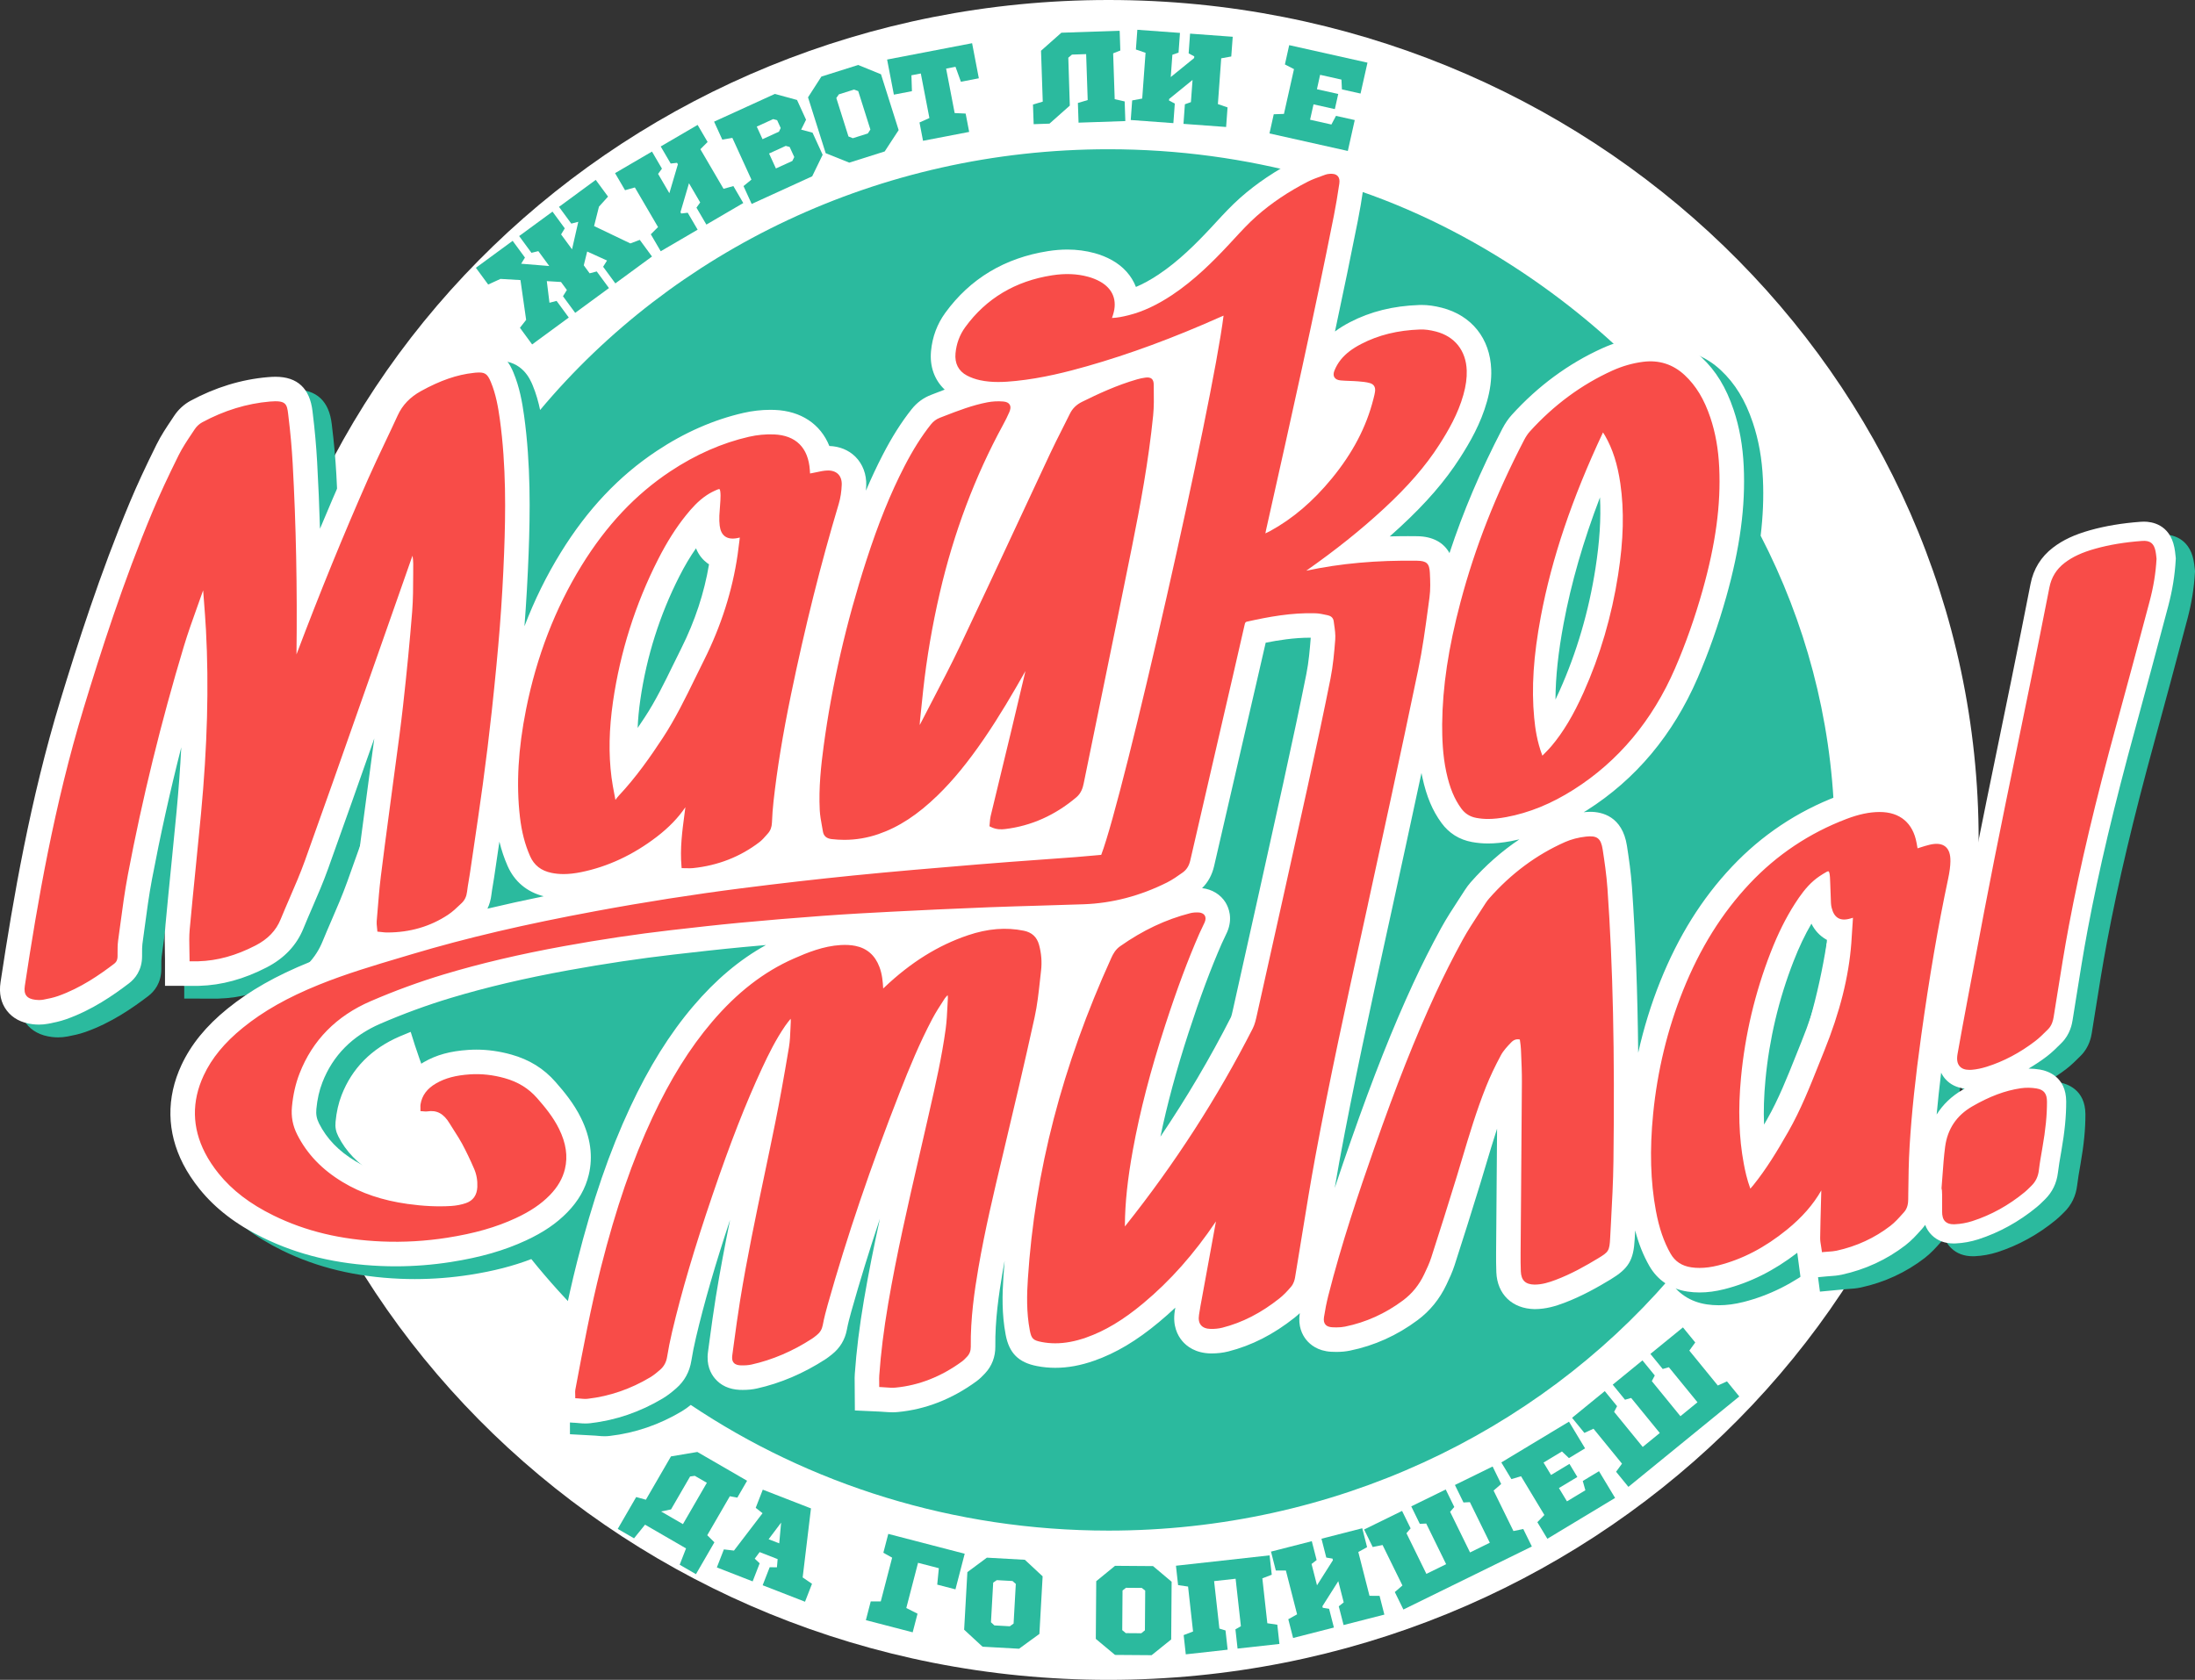
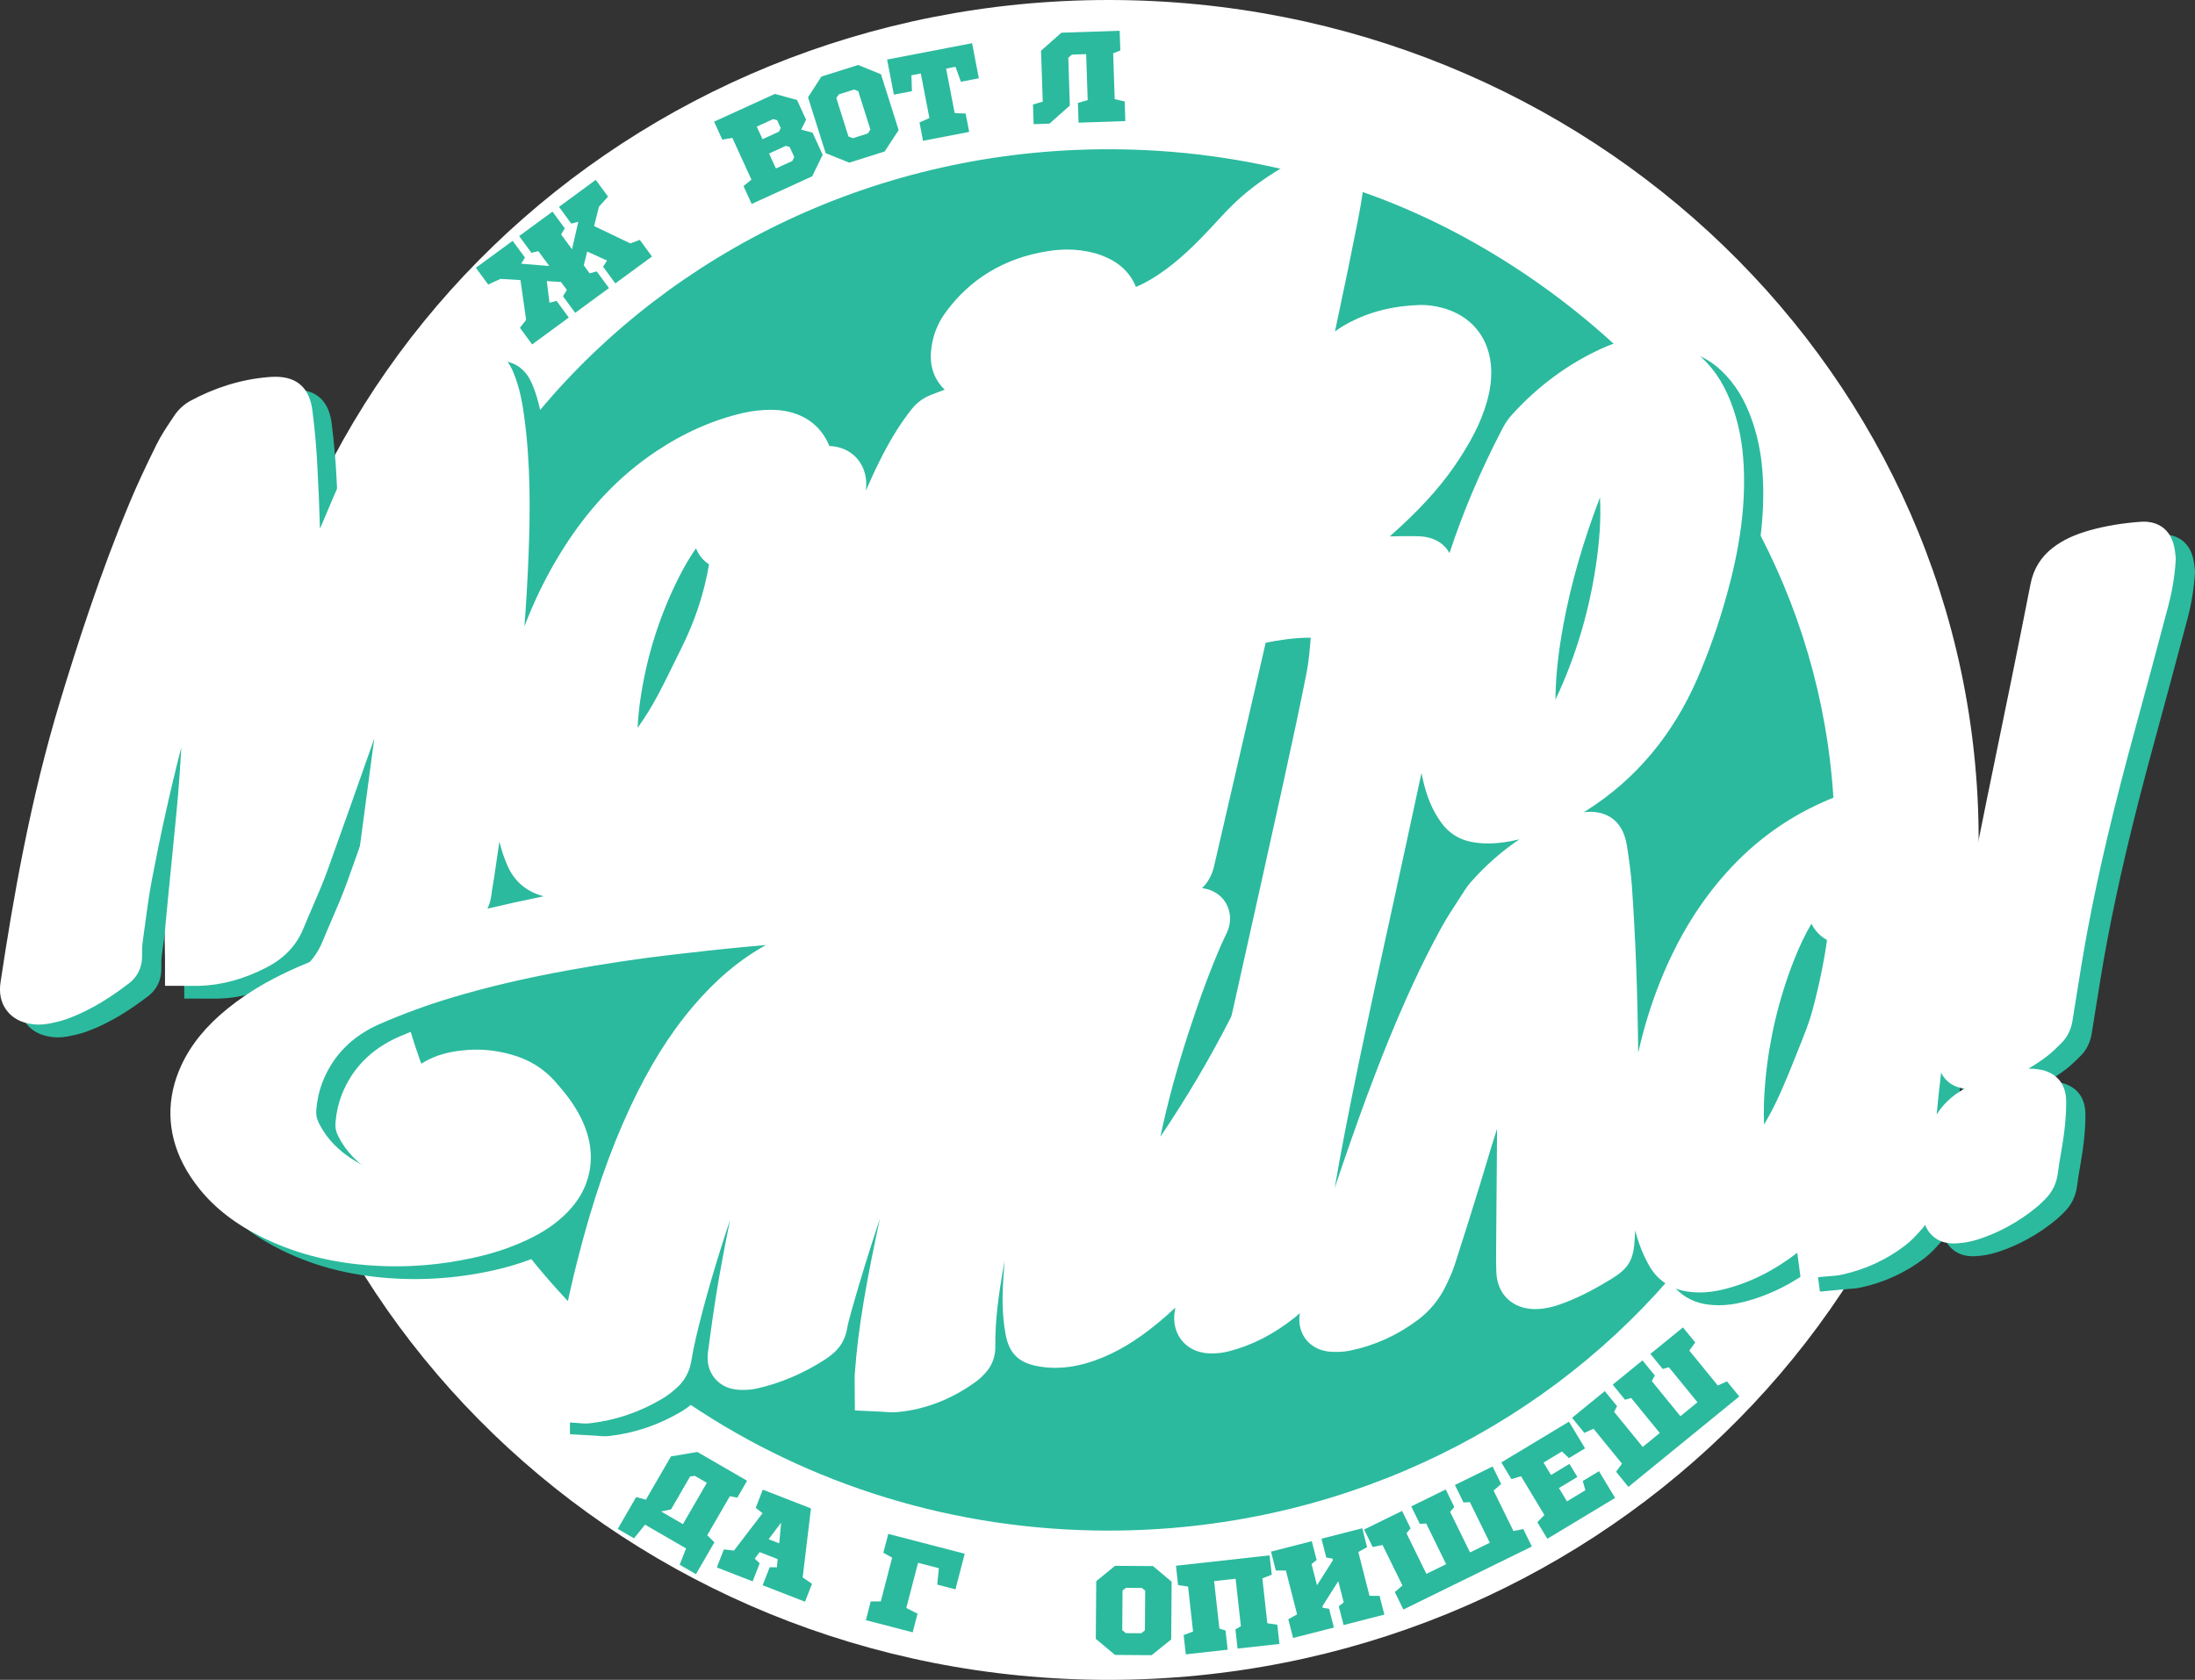
<svg xmlns="http://www.w3.org/2000/svg" id="b" data-name="Layer 2" width="343.032" height="262.602" viewBox="0 0 343.032 262.602">
  <rect x="0" y="0" width="343.032" height="262.602" fill="#333333" stroke="none" />
  <g id="c" data-name="Layer 2">
    <g>
      <path d="m309.221,131.301c0,72.515-60.882,131.301-135.985,131.301-75.102,0-135.983-58.785-135.983-131.301C37.252,58.786,98.134,0,173.236,0c75.103,0,135.985,58.786,135.985,131.301" fill="#fff" />
      <g>
        <path d="m89.89,48.906l-1.909-2.598.61-.977-.918-1.249-2.218-.137.416,3.381,1.112-.288,1.906,2.601-5.727,4.205-1.907-2.604.97-1.239-.888-6.219-3.125-.182-1.918.881-1.922-2.619,5.745-4.215,1.922,2.617-.591.962,4.389.358-1.707-2.327-1.076.264-1.921-2.62,5.211-3.821,1.919,2.615-.574.948,1.708,2.328.978-4.297-1.094.279-1.923-2.618,5.744-4.216,1.922,2.616-1.418,1.568-.763,3.034,5.669,2.715,1.474-.555,1.906,2.601-5.727,4.203-1.908-2.601.609-.974-3.101-1.409-.532,2.156.914,1.251,1.112-.291,1.91,2.599-5.28,3.875Z" fill="#2bba9e" />
-         <path d="m109.454,23.326l3.621,6.191,1.536-.431,1.548,2.651-5.768,3.371-1.55-2.649.584-.812-1.752-3.002-1.332,4.525.122.206,1.013-.12,1.55,2.649-5.77,3.372-1.55-2.652,1.131-1.128-3.621-6.193-1.536.431-1.56-2.668,5.77-3.372,1.558,2.669-.603.82,1.762,3.018,1.334-4.522-.135-.226-.991.111-1.56-2.668,5.768-3.37,1.562,2.668-1.13,1.129Z" fill="#2bba9e" />
        <path d="m125.205,20.267l1.778.475,1.58,3.452-1.635,3.369-9.457,4.32-1.276-2.793,1.237-1.011-2.98-6.525-1.571.275-1.285-2.81,9.496-4.336,3.465.946,1.412,3.088-.765,1.55Zm-6.038,1.491l2.567-1.172.273-.574-.559-1.226-.614-.168-2.567,1.171.9,1.968Zm2.091,4.577l2.565-1.172.305-.611-.723-1.579-.61-.166-2.606,1.191,1.068,2.335Z" fill="#2bba9e" />
        <path d="m139.348,22.005c-.362.562-.725,1.119-1.09,1.671l-5.537,1.75-3.686-1.483-2.758-8.727,2.086-3.244,5.75-1.816,3.567,1.455,2.76,8.727c-.364.553-.727,1.109-1.092,1.668Zm-8.254-7.254l-.394.573,1.897,6.009.682.272,2.346-.741.398-.615-1.898-6.007-.651-.241-2.381.75Z" fill="#2bba9e" />
        <path d="m150.169,12.78l-.846-2.339-1.466.284,1.336,6.949,1.716.08.551,2.867-7.211,1.388-.551-2.865,1.547-.694-1.342-6.963-1.468.282.081,2.484-2.823.542-1.057-5.486,13.282-2.555,1.053,5.485-2.803.542Z" fill="#2bba9e" />
        <path d="m168.556,19.173l-.104-3.075,1.533-.457-.243-7.181-2.214.075-.574.487.235,7.486-3.176,2.82-2.473.084-.106-3.069,1.527-.456-.269-7.955,3.176-2.816,9.113-.309.104,3.089-1.122.443.242,7.168,1.557.35.105,3.07-7.311.248Z" fill="#2bba9e" />
-         <path d="m190.85,9.117l-.52,7.155,1.51.516-.224,3.062-6.663-.487.219-3.062.942-.336.255-3.467-3.657,2.973-.019.243.903.472-.224,3.062-6.662-.487.222-3.062,1.57-.292.523-7.155-1.511-.514.227-3.082,6.662.487-.223,3.084-.963.331-.255,3.488,3.657-2.973.019-.263-.879-.468.223-3.085,6.666.49-.229,3.082-1.569.287Z" fill="#2bba9e" />
-         <path d="m209.715,13.972l-.075-1.528-3.334-.748-.497,2.252,3.329.741-.53,2.367-3.332-.743-.54,2.405,3.334.746.717-1.35,2.931.654-1.081,4.831-12.245-2.739.668-2.997,1.595-.057,1.569-7.001-1.418-.729.67-3.017,12.234,2.737-1.085,4.83-2.91-.651Z" fill="#2bba9e" />
      </g>
      <g>
        <path d="m99.084,240.475l-2.545-1.469,2.883-4.982,1.515.418,3.92-6.771,4.123-.693,7.774,4.5-1.525,2.638-1.17-.218-3.53,6.095,1.116,1.109-2.882,4.978-2.545-1.473.994-2.554-6.405-3.71-1.721,2.132Zm7.644-2.218l3.739-6.462-1.886-1.087-.734.103-2.98,5.146-1.553.324,3.413,1.977Z" fill="#2bba9e" />
        <path d="m126.898,247.588l-1.091,2.801-6.62-2.576,1.097-2.817,1.133.014.111-1.282-2.814-1.098-.764,1.029.769.725-1.096,2.824-5.595-2.179,1.098-2.82,1.579.184,4.463-5.842-1.067-.841,1.105-2.84,7.53,2.93-1.298,10.791,1.46.996Zm-6.778-6.97l1.658.645.295-3.24-1.953,2.595Z" fill="#2bba9e" />
        <path d="m146.469,247.716l.253-2.567-3.251-.843-1.835,7.067,1.755.886-.758,2.911-7.315-1.899.759-2.927,1.571-.006,1.776-6.836-1.373-.768.767-2.948,11.945,3.102-1.445,5.566-2.848-.738Z" fill="#2bba9e" />
-         <path d="m160.85,256.575c-.53.389-1.06.776-1.588,1.162l-5.711-.319-2.876-2.656.505-9.001,3.05-2.26,5.933.331,2.779,2.587-.506,9.005c-.529.383-1.058.766-1.586,1.15Zm-5.073-9.56l-.563.387-.347,6.197.533.492,2.415.136.588-.426.347-6.197-.518-.453-2.455-.136Z" fill="#2bba9e" />
        <path d="m181.506,257.514c-.51.414-1.022.827-1.532,1.232l-5.72-.042-3.002-2.507.067-9.018,2.938-2.404,5.941.044,2.903,2.447-.067,9.018c-.511.405-1.021.816-1.528,1.229Zm-5.532-9.302l-.545.416-.046,6.203.557.468,2.42.018.566-.46.046-6.203-.535-.424-2.462-.018Z" fill="#2bba9e" />
        <path d="m190.565,254.586l.956.294.335,3.009-6.543.723-.332-3.008,1.467-.562-.779-7.024-1.56-.228-.333-3.027,14.634-1.623.337,3.03-1.469.563.778,7.021,1.559.227.332,3.008-6.542.724-.334-3.005.854-.493-.825-7.418-3.362.371.827,7.419Z" fill="#2bba9e" />
        <path d="m212.275,242.616l1.749,6.849,1.574.008.749,2.929-6.374,1.632-.753-2.931.774-.611-.847-3.316-2.486,3.924.059.234.99.161.75,2.929-6.377,1.632-.748-2.931,1.374-.766-1.751-6.845-1.573-.006-.753-2.954,6.375-1.629.755,2.947-.793.616.852,3.335,2.487-3.922-.066-.253-.97-.162-.753-2.948,6.373-1.634.755,2.954-1.372.759Z" fill="#2bba9e" />
        <path d="m219.322,251.612l-1.342-2.737,1.191-1.028-3.105-6.323-1.542.313-1.339-2.736,5.929-2.907,1.337,2.727-.65.762,3.113,6.352,3.088-1.514-3.114-6.355-1.002.051-1.337-2.733,5.387-2.64,1.338,2.732-.65.761,3.113,6.349,3.089-1.517-3.113-6.347-1.003.051-1.336-2.733,5.89-2.89,1.338,2.737-1.186,1.026,3.104,6.327,1.538-.316,1.342,2.733-20.08,9.853Z" fill="#2bba9e" />
        <path d="m245.194,227.935l-1.094-1.036-2.878,1.735,1.173,1.941,2.878-1.733,1.232,2.045-2.877,1.733,1.255,2.078,2.877-1.733-.406-1.451,2.536-1.529,2.516,4.18-10.587,6.38-1.562-2.59,1.097-1.126-3.647-6.054-1.508.447-1.574-2.608,10.572-6.373,2.517,4.175-2.519,1.518Z" fill="#2bba9e" />
        <path d="m254.483,232.432l-1.924-2.36.925-1.266-4.453-5.461-1.427.653-1.924-2.359,5.112-4.173,1.923,2.355-.464.89,4.471,5.482,2.667-2.178-4.473-5.48-.963.278-1.92-2.357,4.649-3.794,1.924,2.358-.463.885,4.47,5.483,2.666-2.177-4.471-5.477-.962.274-1.924-2.357,5.086-4.145,1.924,2.357-.926,1.27,4.452,5.459,1.431-.65,1.924,2.362-17.33,14.13Z" fill="#2bba9e" />
      </g>
      <path d="m313.144,128.79c-.475,2.338-.961,4.674-1.427,7.015-.025.124-.049.249-.074.374.131-.119.26-.226.393-.359,1.614-1.614,1.867-4.272,1.108-7.029Z" fill="#2bba9e" />
      <path d="m342.979,88.801c-.035-.36-.084-.803-.173-1.234-.738-3.63-3.567-4.021-4.75-4.021-.162,0-.334.007-.513.021-2.918.215-5.505.647-7.912,1.321-2.443.686-4.229,1.522-5.79,2.715-1.871,1.431-3.052,3.339-3.509,5.672-.978,4.995-1.979,9.986-2.994,14.977-.632,3.104-1.271,6.207-1.909,9.312l-.153.745c-.718,3.492-1.422,6.987-2.132,10.481.76,2.757.507,5.415-1.108,7.029-.133.133-.262.24-.393.359-.006.028-.011.057-.017.085,0-.023-.004-.042-.005-.065-5.941,5.365-9.639-3.719-12.818-10.89-.673-.124-1.367-.208-2.102-.208-2.057.011-4.12.435-6.495,1.334-1.208.459-2.378.981-3.529,1.534-.505-15.836-4.595-30.813-11.524-44.224.366-3.055.489-5.976.356-8.841-.15-3.233-.667-6.126-1.58-8.842-1.176-3.501-2.771-6.111-5.021-8.213-2.237-2.092-4.998-3.198-7.983-3.198-.542,0-1.101.036-1.662.109-1.605.208-3.188.621-4.726,1.213-10.81-10.556-28.424-23.052-49.886-28.448-9.977-2.728-20.516-4.193-31.415-4.193-35.973,0-68.032,15.924-88.826,40.761-.27-1.273-.627-2.57-1.168-3.867-.396-.947-1.601-3.829-5.359-3.829-.268,0-.565.014-1.017.054l-.258.03c-3.118.335-6.185,1.38-9.65,3.29-2.434,1.339-4.215,3.218-5.296,5.585-.571,1.253-1.162,2.496-1.785,3.811l-.262.552c-.857,1.809-1.744,3.679-2.58,5.566-1.371,3.104-2.7,6.198-4.024,9.369-.104-3.493-.25-6.932-.442-10.409-.139-2.5-.369-5.056-.682-7.592l-.041-.349c-.412-3.589-2.357-5.408-5.781-5.408-.353,0-.756.019-1.215.059-4.131.354-8.192,1.597-12.073,3.694-1.002.542-1.903,1.368-2.535,2.324l-.461.694c-.793,1.186-1.614,2.412-2.315,3.827-1.766,3.565-3.051,6.343-4.167,9.008-4.662,11.141-8.254,22.409-10.862,30.981-4.713,15.496-7.371,30.969-9.348,44.061-.263,1.743.066,3.233.976,4.427.911,1.201,2.267,1.92,4.037,2.137.332.039.665.06.992.06.49,0,.975-.046,1.454-.138.844-.164,1.801-.351,2.811-.709,4.044-1.431,7.367-3.751,9.811-5.613.927-.708,2.034-2.018,2.039-4.244v-.413c-.001-.566-.002-1.101.051-1.488l.336-2.477c.337-2.528.687-5.143,1.157-7.631,1.293-6.835,2.828-13.748,4.58-20.638-.164,3.218-.409,6.549-.737,10.046-.24,2.55-.495,5.098-.75,7.645l-.056.562c-.331,3.298-.66,6.598-.963,9.905-.111,1.238-.084,2.413-.059,3.554.012.456.022.92.022,1.394v4.177l4.828.015c.176,0,.352,0,.505-.007,3.545-.102,7.003-1.048,10.573-2.893,2.732-1.413,4.654-3.445,5.711-6.041.443-1.086.909-2.164,1.388-3.273.848-1.957,1.724-3.98,2.477-6.081,2.013-5.601,4.019-11.276,5.99-16.876-.318,3.173-.49,6.386-.513,9.633-.356,2.669-.714,5.339-1.042,8.011-.223,1.812-.37,3.624-.512,5.374l-.146,1.769c-.051.673.012,1.238.06,1.664.01.076.017.155.023.229l.169,2.296c-2.082.668-4.503,1.494-6.907,2.469-5.252,2.129-9.334,4.445-12.846,7.291-3.337,2.704-5.689,5.587-7.19,8.814-2.39,5.13-2.297,10.482.269,15.481.678,1.316,1.542,2.628,2.565,3.899,2.465,3.054,5.693,5.534,9.869,7.583,5.504,2.702,11.548,4.157,18.478,4.448.761.032,1.524.048,2.29.048,2.878,0,5.788-.228,8.648-.676,3.645-.572,6.736-1.367,9.552-2.453,2.656,3.304,5.506,6.459,8.538,9.447-.865,4.048-1.638,8.099-2.384,12.07l-.037.194c-.119.633-.098,1.169-.083,1.522l.007,4.15,3.953.218c.118.007.234.018.353.03l.107.01c.341.031.672.056,1.002.056.281,0,.565-.017.805-.048,3.961-.458,7.751-1.756,11.265-3.856.515-.307.966-.646,1.395-.991,18.466,12.375,40.983,19.646,65.288,19.646,35.258,0,66.76-15.293,87.578-39.285,1.293,2.186,3.344,3.545,5.945,3.924.594.088,1.213.133,1.843.133,1.236,0,2.504-.168,3.878-.514,4.016-1.019,7.752-2.883,11.393-5.689l.539,4.073,4.024-.38c.16-.016.544-.043.544-.043.512-.034,1.148-.076,1.854-.229,3.679-.803,7.02-2.348,9.934-4.592,1-.772,1.784-1.652,2.411-2.356l.23-.256c.171-.19.315-.384.451-.578.235.627.586,1.171,1.057,1.625.874.85,2.022,1.28,3.411,1.28.125,0,.248-.004.324-.009,1.168-.055,2.374-.273,3.488-.631,3.298-1.062,6.384-2.765,9.172-5.062.383-.314.728-.65,1.032-.955l.228-.223c1.156-1.131,1.842-2.542,2.038-4.197.118-1.005.299-2.038.499-3.181l.022-.124c.542-3.099.779-5.511.771-7.823-.021-3.862-2.875-4.771-4.106-4.982-.588-.099-1.183-.147-1.773-.153.977-.583,1.941-1.208,2.874-1.923.821-.63,1.532-1.342,2.105-1.916l.181-.182c1.354-1.348,1.627-2.997,1.718-3.548l.563-3.519c.531-3.344,1.133-7.133,1.811-10.732,1.748-9.278,4.116-19.271,7.454-31.447,1.589-5.804,3.264-12.032,5.122-19.042.65-2.456,1.031-4.815,1.166-7.209l.015-.248-.053-.477ZM71.829,182.597c.593,1.104,1.165,2.295,1.747,3.644.056.13.1.267.131.409-.152.021-.308.037-.463.047-.5.03-1.007.045-1.523.045-1.42,0-2.898-.111-4.518-.34-3.397-.477-6.234-1.425-8.675-2.901-2.612-1.576-4.466-3.5-5.667-5.88-.372-.736-.502-1.432-.421-2.258.147-1.554.458-2.919.948-4.176,1.626-4.184,4.67-7.265,9.046-9.155.58-.251,1.164-.487,1.748-.726.862,2.84,1.846,5.63,2.941,8.368-1.256,1.296-1.845,2.707-2.101,3.879,2.953-.984,5.765-.984,8.014,1.266,1,1,1,4,0,5-.582.728-1.21,1.269-1.861,1.685.237.376.468.75.654,1.094Zm216.669-33.458c-.367,4.874-1.669,10.021-3.979,15.734-.231.569-.874,2.181-.874,2.181-1.335,3.35-2.716,6.813-4.469,9.892-.17.298-.333.584-.492.858-.091-2.185-.019-4.495.217-6.991,0-.008.002-.016.003-.024,3.055-7.393,5.277-15.185,6.557-23.27.206-.384.413-.763.627-1.127.53,1.069,1.298,1.896,2.298,2.468.042.023.084.047.127.069l-.015.209Zm21.216,23.223c-1.729.999-3.084,2.31-4.058,3.868.189-2.07.421-4.236.7-6.542.205.416.448.758.688,1.023.766.846,1.781,1.325,2.999,1.469-.11.062-.218.118-.329.182Z" fill="#2bba9e" />
      <path d="m339.979,86.801c-.035-.36-.084-.803-.173-1.234-.738-3.63-3.567-4.021-4.75-4.021-.162,0-.334.007-.513.021-2.918.215-5.505.647-7.912,1.321-2.443.686-4.229,1.522-5.79,2.715-1.871,1.431-3.052,3.339-3.509,5.672-.978,4.995-1.979,9.986-2.994,14.977-.632,3.104-1.271,6.207-1.909,9.312l-.153.745c-1.199,5.829-2.397,11.658-3.559,17.496-.03.152-.06.306-.091.459-.071-2.614-1.217-4.116-2.206-4.913-1.033-.833-2.342-1.273-3.784-1.273-.106,0-.214.002-.323.007-1.6-3.178-4.696-4.983-8.611-4.983-2.057.011-4.12.435-6.495,1.334-6.337,2.408-11.904,6.127-16.546,11.052-4.698,4.988-8.363,10.856-11.206,17.94-1.439,3.585-2.581,7.314-3.439,11.143-.098-9.57-.416-17.929-.976-25.927-.159-2.273-.487-4.507-.782-6.423-.721-4.625-3.905-5.315-5.74-5.315-.308,0-.653.024-1.014.061.159-.098.317-.187.475-.288,7.647-4.848,13.474-11.805,17.317-20.677,1.72-3.974,3.228-8.246,4.48-12.7,2.155-7.67,3.023-14.151,2.732-20.397-.15-3.233-.667-6.126-1.58-8.842-1.176-3.501-2.771-6.111-5.021-8.213-2.237-2.092-4.998-3.198-7.983-3.198-.542,0-1.101.036-1.662.109-2.002.26-3.974.824-5.859,1.678-5.289,2.394-10.049,5.899-14.147,10.423-.543.6-1.035,1.32-1.463,2.143-3.409,6.558-6.13,12.957-8.266,19.455-.923-1.668-2.646-2.6-5.006-2.636-.501-.008-1.002-.011-1.495-.011-.957,0-1.905.014-2.836.041.559-.494,1.11-.993,1.652-1.494,4.038-3.733,6.999-7.156,9.316-10.771,1.545-2.41,3.256-5.347,4.234-8.854.495-1.767.71-3.39.655-4.96-.17-4.854-3.053-8.467-7.711-9.666-1.149-.295-2.189-.438-3.181-.438-.131,0-.258.003-.373.008-4.062.142-7.597,1.02-10.806,2.684-.884.457-1.659.938-2.347,1.457,1.354-6.338,2.53-12.04,3.58-17.344.297-1.485.586-3.189.884-5.212.313-2.145-6.777-5.756-7.35-5.536l-.644.236c-.737.267-1.572.568-2.449,1.014-3.294,1.682-6.253,3.671-8.795,5.914-1.4,1.238-2.628,2.567-3.813,3.852l-.812.877c-2.271,2.431-5.017,5.199-8.182,7.302-1.234.821-2.396,1.459-3.523,1.934-.667-1.737-1.973-3.203-3.767-4.2-.828-.458-1.732-.823-2.688-1.085-1.36-.372-2.793-.561-4.258-.561-.963,0-1.972.081-3,.241-6.787,1.058-12.199,4.305-16.083,9.651-1.271,1.751-2.021,3.761-2.228,5.975-.226,2.415.541,4.527,2.139,6.03-.519.194-1.036.395-1.558.597l-.571.222c-1.216.468-2.214,1.206-3.052,2.258-1.601,2.017-3.08,4.354-4.52,7.149-.914,1.771-1.777,3.611-2.609,5.567.021-.264.037-.529.046-.798.058-1.763-.548-3.368-1.711-4.525-1.047-1.028-2.48-1.612-4.052-1.656-1.379-3.437-4.446-5.479-8.524-5.642-.233-.01-.468-.014-.706-.014-1.381,0-2.829.165-4.186.477-4.665,1.065-9.232,3.07-13.574,5.957-5.914,3.928-10.816,9.122-14.988,15.881-2.223,3.602-4.119,7.454-5.673,11.521.285-3.688.504-7.525.652-11.414.239-6.344.343-13.854-.703-21.467-.299-2.162-.709-4.481-1.673-6.792-.396-.947-1.601-3.829-5.359-3.829-.268,0-.565.014-1.017.054l-.258.03c-3.118.335-6.185,1.38-9.65,3.29-2.434,1.339-4.215,3.218-5.296,5.585-.571,1.253-1.162,2.496-1.785,3.811l-.262.552c-.857,1.809-1.744,3.679-2.58,5.566-1.371,3.104-2.7,6.198-4.024,9.369-.104-3.493-.25-6.932-.442-10.409-.139-2.5-.369-5.056-.682-7.592l-.041-.349c-.412-3.589-2.357-5.408-5.781-5.408-.353,0-.756.019-1.215.059-4.131.354-8.192,1.597-12.073,3.694-1.002.542-1.903,1.368-2.535,2.324l-.461.694c-.793,1.186-1.614,2.412-2.315,3.827-1.766,3.565-3.051,6.343-4.167,9.008-4.662,11.141-8.254,22.409-10.862,30.981-4.713,15.496-7.371,30.969-9.348,44.061-.263,1.743.066,3.233.976,4.427.911,1.201,2.267,1.92,4.037,2.137.332.039.665.06.992.06.49,0,.975-.046,1.454-.138.844-.164,1.801-.351,2.811-.709,4.044-1.431,7.367-3.751,9.811-5.613.927-.708,2.034-2.018,2.039-4.244v-.413c-.001-.566-.002-1.101.051-1.488l.336-2.477c.337-2.528.687-5.143,1.157-7.631,1.293-6.835,2.828-13.748,4.58-20.638-.164,3.218-.409,6.549-.737,10.046-.24,2.55-.495,5.098-.75,7.645l-.056.562c-.331,3.298-.66,6.598-.963,9.905-.111,1.238-.084,2.413-.059,3.554.012.456.022.92.022,1.394v4.177l4.828.015c.176,0,.352,0,.505-.007,3.545-.102,7.003-1.048,10.573-2.893,2.732-1.413,4.654-3.445,5.711-6.041.443-1.086.909-2.164,1.388-3.273.848-1.957,1.724-3.98,2.477-6.081,2.435-6.774,4.862-13.663,7.226-20.387-.135,1.023-.511,3.805-.511,3.805-.144,1.062-.288,2.124-.425,3.178l-.577,4.349c-.438,3.273-.875,6.547-1.277,9.823-.223,1.812-.37,3.624-.512,5.374l-.146,1.769c-.051.673.012,1.238.06,1.664.01.076.017.155.023.229l.169,2.296c-2.082.668-4.503,1.494-6.907,2.469-5.252,2.129-9.334,4.445-12.846,7.291-3.337,2.704-5.689,5.587-7.19,8.814-2.39,5.13-2.297,10.482.269,15.481.678,1.316,1.542,2.628,2.565,3.899,2.465,3.054,5.693,5.534,9.869,7.583,5.504,2.702,11.548,4.157,18.478,4.448.761.032,1.524.048,2.29.048,2.878,0,5.788-.228,8.648-.676,4.614-.724,8.347-1.797,11.748-3.379,2.701-1.256,4.749-2.651,6.442-4.391,1.729-1.775,2.825-3.695,3.347-5.871.684-2.853.279-5.829-1.203-8.846-1.132-2.308-2.65-4.126-3.984-5.649-1.836-2.101-4.101-3.505-6.921-4.292-1.821-.511-3.657-.77-5.458-.77-.421,0-.84.015-1.257.042-2.846.191-4.987.78-6.943,1.907-3.054,1.756-4.029,4.215-4.308,5.956-.068.396-.092.809-.072,1.188l.04,4.169,3.902.203.171.015c.197.018.392.029.588.029.132,0,.262-.005.393-.015.004.007.008.013.013.021.276.459.564.912.841,1.339l.074.115c.334.523.681,1.065.941,1.549.593,1.104,1.165,2.295,1.747,3.644.056.13.1.267.131.409-.152.021-.308.037-.463.047-.5.03-1.007.045-1.523.045-1.42,0-2.898-.111-4.518-.34-3.397-.477-6.234-1.425-8.675-2.901-2.612-1.576-4.466-3.5-5.667-5.88-.372-.736-.502-1.432-.421-2.258.147-1.554.458-2.919.948-4.176,1.626-4.184,4.67-7.265,9.046-9.155,3.629-1.569,7.341-2.929,11.031-4.039,5.564-1.673,11.562-3.084,18.337-4.315,5.651-1.027,11.193-1.855,16.473-2.462,3.488-.401,7.191-.822,10.761-1.157,1.169-.11,2.381-.22,3.669-.331-4.109,2.271-7.852,5.42-11.372,9.561-3.681,4.327-6.898,9.483-9.835,15.761-3.254,6.963-5.892,14.632-8.3,24.135-1.614,6.365-2.834,12.862-4.016,19.156l-.037.194c-.119.633-.098,1.169-.083,1.522l.007,4.15,3.953.218c.118.007.234.018.353.03l.107.01c.341.031.672.056,1.002.056.281,0,.565-.017.805-.048,3.961-.458,7.751-1.756,11.265-3.856.816-.486,1.505-1.054,2.129-1.597,1.289-1.125,2.082-2.571,2.358-4.298.186-1.156.43-2.382.727-3.642,1.298-5.504,3.005-11.405,5.326-18.396-.804,3.976-1.571,8-2.222,12.026-.365,2.262-.678,4.563-.987,6.836l-.238,1.771c-.289,2.04.42,3.387,1.064,4.155.925,1.112,2.233,1.716,3.901,1.795.16.006.316.008.469.008.81,0,1.529-.072,2.201-.222,3.704-.824,7.314-2.366,10.732-4.583.317-.207.613-.438.889-.659l.13-.102c1.243-.995,2.022-2.289,2.314-3.848.184-.982.447-1.967.704-2.884,1.341-4.758,2.82-9.559,4.462-14.473-.911,4.188-1.768,8.42-2.489,12.66-.715,4.202-1.186,7.996-1.437,11.596-.031.415-.03.834-.021,1.24l.031,4.485,3.965.183c.207.01.405.025.604.041.448.035.889.062,1.321.062.283,0,.562-.012.833-.039,4.349-.411,8.478-2.027,12.275-4.804.552-.405.964-.838,1.328-1.222,1.081-1.142,1.643-2.605,1.625-4.236-.052-4.095.544-8.163,1.134-11.604.103-.594.208-1.188.317-1.783-.072.865-.137,1.732-.193,2.6-.171,2.605-.262,5.71.359,8.977.546,2.871,2.011,4.333,4.896,4.887.933.182,1.894.273,2.856.273,1.971,0,3.968-.366,6.106-1.12,3.392-1.194,6.602-3.109,10.103-6.028.864-.721,1.716-1.475,2.548-2.256-.029.182-.058.362-.085.543-.352,2.289.438,3.798,1.162,4.661.722.857,2.071,1.893,4.425,1.953h.149c.932,0,1.818-.104,2.635-.311,3.655-.928,7.044-2.656,10.357-5.284.274-.217.544-.456.813-.707-.002.014-.005.027-.007.042-.299,2.001.385,3.347,1.012,4.123.632.785,1.813,1.747,3.86,1.874.295.018.577.025.852.025.771,0,1.468-.066,2.129-.203,3.811-.775,7.366-2.381,10.57-4.771,1.921-1.431,3.432-3.286,4.498-5.535.429-.903.915-1.928,1.282-3.07,1.209-3.759,2.631-8.212,4.014-12.744.275-.91.549-1.819.839-2.792.571-1.911,1.152-3.855,1.78-5.783-.026,3.619-.153,19.385-.153,19.385-.006.962-.005,1.999.038,3.069.141,3.432,2.479,5.689,5.979,5.754,1.797-.004,3.285-.471,4.625-.975,2.793-1.05,5.334-2.505,7.235-3.655,2.831-1.713,3.609-3.014,3.785-6.326l.071-1.345c.546,2.08,1.262,3.875,2.203,5.528,1.288,2.255,3.37,3.65,6.018,4.036.594.088,1.213.133,1.843.133,1.236,0,2.504-.168,3.878-.514,4.016-1.019,7.752-2.883,11.393-5.689l.539,4.073,4.024-.38c.16-.016.544-.043.544-.043.512-.034,1.148-.076,1.854-.229,3.679-.803,7.02-2.348,9.934-4.592,1-.772,1.784-1.652,2.411-2.356l.23-.256c.171-.19.315-.384.451-.578.235.627.586,1.171,1.057,1.625.874.85,2.022,1.28,3.411,1.28.125,0,.248-.004.324-.009,1.168-.055,2.374-.273,3.488-.631,3.298-1.062,6.384-2.765,9.172-5.062.383-.314.728-.65,1.032-.955l.228-.223c1.156-1.131,1.842-2.542,2.038-4.197.118-1.005.299-2.038.499-3.181l.022-.124c.542-3.099.779-5.511.771-7.823-.021-3.862-2.875-4.771-4.106-4.982-.588-.099-1.183-.147-1.773-.153.977-.583,1.941-1.208,2.874-1.923.821-.63,1.532-1.342,2.105-1.916l.181-.182c1.354-1.348,1.627-2.997,1.718-3.548l.563-3.519c.531-3.344,1.133-7.133,1.811-10.732,1.748-9.278,4.116-19.271,7.454-31.447,1.589-5.804,3.264-12.032,5.122-19.042.65-2.456,1.031-4.815,1.166-7.209l.015-.248-.053-.477Zm-263.8,55.246c.32-.673.529-1.41.62-2.194.056-.481.138-.96.234-1.534.074-.427.145-.853.206-1.271,0,0,.709-4.81.808-5.48.328,1.351.754,2.614,1.286,3.816,1.075,2.435,3.02,4.06,5.641,4.722-3.073.632-5.992,1.276-8.795,1.941Zm30.302-40.711c-.426.848-.844,1.7-1.279,2.591-1.358,2.783-2.763,5.662-4.445,8.214-.322.49-.694,1.051-1.106,1.654.057-1.417.197-2.89.424-4.45.978-6.735,3.026-13.206,6.085-19.232.845-1.664,1.706-3.116,2.612-4.4.449,1.137,1.148,1.86,1.74,2.302.095.07.193.137.293.201-.74,4.451-2.195,8.862-4.325,13.119Zm137.878-3.86c1.196-6.378,3.064-12.867,5.685-19.725.175,3.324-.057,6.927-.705,11.087-1.042,6.713-2.931,13.153-5.612,19.141-.214.477-.427.937-.639,1.379.016-3.545.433-7.413,1.271-11.882Zm-43.781,24.811c-2.456,11.16-4.944,22.312-7.433,33.465l-.459,2.062c-.095.429-.225,1.016-.329,1.222-3.248,6.375-6.94,12.633-11.007,18.656,1.049-5.064,2.5-10.423,4.407-16.29,1.795-5.519,3.446-9.948,5.194-13.94.097-.22.201-.434.319-.673.177-.363.354-.728.521-1.117.903-2.137.222-3.795-.271-4.603-.783-1.251-2.104-2.054-3.659-2.231.932-.911,1.563-2.07,1.882-3.459,1.658-7.229,3.33-14.457,5.004-21.681l1.623-7.013c.478-2.063.953-4.126,1.43-6.213,1.956-.389,4.402-.784,6.914-.784h.128c-.144,1.854-.315,3.814-.681,5.651-.978,4.897-2.083,10.124-3.584,16.948Zm29.276,15.616c-.338.386-.633.776-.906,1.202-.346.546-.699,1.088-1.085,1.675-.85,1.302-1.812,2.777-2.654,4.312-1.551,2.833-3.013,5.734-4.346,8.624-3.229,6.986-6.229,14.558-9.729,24.549-.823,2.346-1.685,4.851-2.548,7.453.239-1.392.476-2.786.73-4.162,2.188-11.872,4.825-23.925,7.376-35.581l.854-3.89c1.285-5.882,2.896-13.279,4.6-21.249.045.234.093.471.144.707.651,2.986,1.574,5.181,2.993,7.117,1.173,1.599,2.768,2.598,4.742,2.967.838.155,1.666.23,2.533.23,1.082,0,2.248-.119,3.562-.363.446-.083.89-.181,1.332-.284-2.761,1.852-5.304,4.086-7.596,6.692Zm55.645,9.235c-.367,4.874-1.669,10.021-3.979,15.734-.231.569-.874,2.181-.874,2.181-1.335,3.35-2.716,6.813-4.469,9.892-.17.298-.333.584-.492.858-.091-2.185-.019-4.495.217-6.991.595-6.347,2.071-12.582,4.387-18.532.867-2.226,1.789-4.164,2.8-5.888.53,1.069,1.298,1.896,2.298,2.468.042.023.084.047.127.069l-.015.209Zm17.158,27.09c.189-2.07.421-4.236.7-6.542.205.416.448.758.688,1.023.766.846,1.781,1.325,2.999,1.469-.11.062-.218.118-.329.182-1.729.999-3.084,2.31-4.058,3.868Z" fill="#fff" />
-       <path d="m213.798,141.267c2.179-9.97,5.04-23.138,7.836-36.571.669-3.209,1.116-6.512,1.548-9.709l.211-1.558c.175-1.271.13-2.563.064-3.887-.072-1.458-.501-1.863-1.991-1.886-6.303-.092-11.982.416-17.327,1.56,4.57-3.206,8.532-6.373,12.102-9.674,3.791-3.504,6.553-6.688,8.691-10.024,1.392-2.172,2.928-4.801,3.77-7.821.388-1.381.556-2.622.516-3.789-.109-3.104-1.871-5.324-4.835-6.087-.922-.237-1.731-.341-2.462-.313-3.481.122-6.482.86-9.179,2.257-1.426.738-2.443,1.519-3.206,2.464-.413.513-.76,1.112-1.003,1.731-.161.412-.157.757.008,1.027.173.278.499.439.974.483.468.042.938.059,1.409.076.423.015.846.029,1.321.068.624.052,1.27.104,1.851.277.616.18.882.627.791,1.327-.041.32-.123.636-.207.969l-.052.204c-1.102,4.363-3.226,8.418-6.485,12.393-2.95,3.599-6.115,6.296-9.671,8.245-.229.124-.463.234-.722.354.045-.237.087-.449.135-.662l.413-1.845c3.456-15.426,7.029-31.377,10.155-47.152.299-1.499.574-3.141.851-5.016.077-.529-.003-.916-.244-1.179-.327-.358-.844-.376-1.205-.358-.299.016-.548.063-.761.145-.227.085-.454.167-.681.25-.671.242-1.362.493-2.015.825-3.006,1.534-5.697,3.342-7.999,5.372-1.26,1.113-2.419,2.37-3.539,3.583l-.823.889c-2.418,2.59-5.36,5.552-8.86,7.878-2.366,1.574-4.588,2.607-6.795,3.162-.926.231-1.742.396-2.605.433l.164-.503c.709-2.226-.013-4.072-2.034-5.197-.558-.309-1.18-.559-1.844-.741-1.741-.476-3.589-.551-5.655-.229-5.742.894-10.309,3.625-13.571,8.115-.863,1.189-1.371,2.56-1.513,4.079-.147,1.571.468,2.769,1.782,3.468.614.326,1.326.58,2.058.737,1.886.404,3.78.295,5.543.117,4.203-.423,8.19-1.458,11.192-2.313,6.647-1.895,13.435-4.399,20.75-7.659.186-.082.369-.161.565-.241-1.743,13.994-15.581,75.062-19.118,84.292l-1.123.102c-.958.088-1.91.175-2.863.248-1.816.139-3.633.268-5.45.4-3.275.238-6.55.475-9.824.747-6.962.576-13.238,1.106-19.549,1.737-5.605.562-11.459,1.232-17.401,1.99-7.525.962-15.162,2.157-22.7,3.555-11.157,2.064-20.304,4.209-28.795,6.743l-1.584.472c-4.295,1.276-8.737,2.596-12.974,4.312-4.891,1.982-8.663,4.116-11.872,6.717-2.874,2.329-4.879,4.768-6.129,7.454-1.9,4.076-1.829,8.149.203,12.106.561,1.09,1.282,2.183,2.14,3.247,2.103,2.606,4.907,4.75,8.574,6.549,5.017,2.463,10.562,3.791,16.95,4.06,3.373.142,6.8-.055,10.184-.586,4.246-.665,7.654-1.639,10.725-3.067,2.261-1.051,3.949-2.19,5.312-3.589,1.233-1.266,2.008-2.603,2.365-4.09.477-1.989.177-4.036-.916-6.262-.927-1.888-2.257-3.477-3.429-4.815-1.328-1.519-2.987-2.542-5.069-3.123-1.826-.512-3.65-.714-5.422-.594-2.23.15-3.861.582-5.289,1.405-1.42.816-2.218,1.891-2.441,3.282-.027.156-.024.32-.016.501l.005.564.337.018c.091.005.17.013.24.02.16.014.314.029.479.002,1.489-.242,2.572.337,3.497,1.88.253.421.517.836.784,1.247.397.621.811,1.263,1.163,1.916.64,1.19,1.258,2.477,1.888,3.935.377.87.544,1.824.499,2.835-.06,1.285-.663,2.136-1.789,2.525-.702.243-1.506.398-2.331.448-2.112.126-4.339.022-6.802-.325-3.92-.55-7.233-1.668-10.125-3.416-3.249-1.962-5.574-4.394-7.108-7.435-.698-1.383-.966-2.807-.816-4.35.182-1.91.571-3.612,1.191-5.202,2.013-5.176,5.75-8.974,11.099-11.286,3.778-1.633,7.631-3.042,11.449-4.191,5.695-1.711,11.831-3.156,18.754-4.415,5.724-1.041,11.349-1.882,16.72-2.499,3.862-.444,7.345-.838,10.841-1.166,4.221-.397,8.55-.758,12.867-1.074,3.957-.29,7.897-.501,10.886-.652,4.136-.21,9.591-.479,15.104-.69,2.703-.104,5.407-.182,8.109-.26,2.242-.065,4.483-.13,6.723-.21,4.431-.157,8.805-1.301,13.001-3.398.878-.441,1.685-1.013,2.462-1.567.602-.429.987-1.039,1.178-1.866,1.657-7.233,3.331-14.462,5.005-21.689l1.623-7.013c.626-2.704,1.249-5.407,1.86-8.112.09-.392.133-.482.39-.538,3.345-.745,6.956-1.424,10.711-1.303.571.018,1.166.149,1.742.275l.168.037c.373.081.836.308.919.924l.071.511c.113.782.229,1.59.171,2.352-.154,1.98-.339,4.083-.745,6.125-.993,4.973-2.103,10.223-3.6,17.021-2.457,11.164-4.944,22.319-7.435,33.473l-.45,2.023c-.164.746-.334,1.518-.664,2.167-5.499,10.796-12.195,21.179-19.903,30.852-.024.03-.05.061-.074.092-.002-.072-.003-.144-.002-.213.023-3.459.42-7.186,1.244-11.726,1.1-6.047,2.759-12.448,5.072-19.565,1.833-5.635,3.527-10.178,5.333-14.302.121-.274.252-.542.384-.812.15-.305.299-.611.433-.923.182-.43.184-.791.011-1.075-.119-.19-.378-.429-.937-.464-.477-.029-.938.01-1.343.113-3.816.979-7.398,2.671-10.949,5.172-.711.5-1.089,1.19-1.364,1.801-7.685,16.929-11.952,33.352-13.047,50.211-.155,2.37-.239,5.176.3,8.01.251,1.321.512,1.58,1.86,1.839.694.135,1.402.202,2.125.202,1.525,0,3.122-.299,4.833-.902,2.946-1.037,5.781-2.739,8.919-5.355,4.206-3.508,7.924-7.697,11.358-12.801l-2.161,11.812c-.174.933-.348,1.865-.488,2.801-.108.708-.008,1.236.308,1.612.315.375.816.568,1.532.587.613.008,1.236-.051,1.798-.193,3.12-.792,6.038-2.287,8.919-4.571.6-.475,1.193-1.072,1.866-1.877.382-.457.528-1.06.583-1.376.378-2.238.741-4.481,1.102-6.722.647-3.984,1.315-8.104,2.06-12.14,2.217-12.027,4.877-24.174,7.449-35.922l.805-3.673Zm-51.267,11.949c.054-.497.108-.993.165-1.488.156-1.348.05-2.702-.314-4.026-.338-1.225-1.116-1.945-2.372-2.205-2.781-.57-5.648-.34-8.757.713-4.662,1.577-8.919,4.233-13.016,8.116-.069.067-.141.132-.214.199-.054-1.037-.153-2.227-.589-3.372-.684-1.819-1.953-2.925-3.767-3.289-.681-.136-1.448-.181-2.278-.132-2.703.157-5.207,1.174-7.337,2.116-4.698,2.069-8.881,5.315-12.799,9.924-3.462,4.07-6.496,8.944-9.282,14.9-3.148,6.736-5.709,14.191-8.057,23.453-1.587,6.259-2.796,12.699-3.966,18.93l-.035.185c-.04.214-.031.428-.022.654.004.105.009.221.009.348v.336l.336.019c.176.01.347.025.513.042.251.023.492.047.733.047.12,0,.241-.006.364-.022,3.416-.396,6.696-1.521,9.743-3.342.572-.341,1.091-.774,1.57-1.191.603-.526.961-1.185,1.094-2.017.202-1.255.465-2.572.781-3.913,1.488-6.311,3.498-13.118,6.325-21.419,2.776-8.148,5.164-14.262,7.745-19.821.998-2.146,2.123-4.43,3.591-6.575.248-.363.526-.707.802-1.052.019-.024.041-.051.06-.075.019.158.032.317.023.475-.021.358-.034.716-.049,1.075-.038.958-.077,1.948-.235,2.89-.796,4.762-1.453,8.385-2.131,11.749-.554,2.752-1.131,5.5-1.708,8.25-1.346,6.411-2.738,13.042-3.801,19.625-.362,2.241-.672,4.525-.972,6.735l-.242,1.797c-.047.335-.074.821.215,1.167.285.343.755.399,1.084.415.644.022,1.204-.014,1.707-.126,3.252-.723,6.439-2.085,9.47-4.052.217-.142.417-.303.619-.465l.097-.076c.522-.418.821-.913.942-1.559.215-1.15.517-2.273.782-3.22,2.996-10.632,6.692-21.519,11.294-33.28,1.437-3.67,3.043-7.593,5.062-11.412.53-1.002,1.166-1.98,1.779-2.925l.146-.228c.114-.175.269-.335.461-.527.025.182.037.328.032.466-.026.407-.045.815-.065,1.222-.057,1.192-.118,2.422-.281,3.61-.595,4.361-1.59,8.729-2.553,12.952l-.308,1.362c-.426,1.875-.858,3.749-1.29,5.623-1.729,7.508-3.517,15.271-4.833,23.008-.694,4.075-1.15,7.75-1.393,11.233-.022.298-.018.598-.011.933l.006.849.339.016c.248.012.486.029.721.048.511.04,1,.077,1.493.029,3.655-.346,7.143-1.721,10.368-4.078.286-.21.525-.465.812-.767.395-.417.582-.925.575-1.551-.056-4.396.569-8.685,1.189-12.3,1.006-5.867,2.406-11.758,3.763-17.454l.089-.374c1.627-6.84,3.345-14.122,4.929-21.34.422-1.921.64-3.912.849-5.837Zm-122.599-5.41c1.924-.994,3.207-2.329,3.922-4.083.457-1.12.938-2.233,1.418-3.345.824-1.903,1.676-3.871,2.388-5.857,2.875-7.999,5.737-16.151,8.507-24.034l2.806-7.979c.979-2.775,1.953-5.554,2.924-8.332l2.459-7.009c.035-.1.074-.2.115-.297.06.429.11.84.107,1.25-.004.548-.005,1.097-.005,1.646-.006,1.934-.008,3.935-.163,5.884-.367,4.583-.833,9.408-1.431,14.75-.327,2.93-.73,5.904-1.119,8.781-.168,1.245-.338,2.49-.5,3.735-.191,1.451-.385,2.904-.578,4.355-.436,3.259-.871,6.518-1.272,9.783-.224,1.82-.371,3.679-.517,5.475l-.124,1.491c-.023.3.008.589.042.894.017.137.031.277.042.424l.022.298.688.072c.269.032.513.061.753.062h.126c3.519,0,6.71-.933,9.487-2.775.709-.47,1.331-1.065,1.932-1.643l.211-.201c.458-.438.734-1.025.817-1.744.068-.582.166-1.159.264-1.737.067-.393.134-.786.191-1.182l.513-3.481c.501-3.388,1.018-6.891,1.489-10.344.55-4.057,1.011-7.818,1.408-11.498.556-5.161.955-9.341,1.256-13.156.299-3.792.525-7.718.675-11.671.233-6.169.338-13.465-.67-20.796-.263-1.902-.614-3.926-1.412-5.838-.556-1.329-.959-1.57-2.396-1.446l-.291.034c-2.59.278-5.201,1.178-8.211,2.836-1.72.947-2.916,2.196-3.656,3.817-.641,1.405-1.305,2.8-1.967,4.196-.881,1.858-1.793,3.778-2.64,5.691-3.841,8.698-7.51,17.689-11.208,27.471.129-10.469-.066-20.241-.595-29.846-.133-2.387-.354-4.863-.662-7.359l-.042-.357c-.187-1.63-.38-2.181-2.859-1.968-3.605.309-7.162,1.401-10.576,3.247-.453.245-.877.637-1.166,1.075l-.441.663c-.735,1.099-1.496,2.233-2.092,3.437-1.725,3.482-2.979,6.191-4.066,8.786-4.595,10.98-8.149,22.13-10.731,30.617-4.642,15.261-7.268,30.56-9.225,43.517-.105.696-.029,1.185.24,1.537.268.354.721.559,1.43.646.182.021.364.033.543.033.248,0,.486-.021.709-.064.754-.147,1.529-.297,2.276-.562,3.546-1.255,6.545-3.356,8.763-5.047.467-.357.531-.8.532-1.187v-.402c-.002-.676-.003-1.375.087-2.036.111-.797.217-1.594.325-2.392.347-2.601.705-5.289,1.199-7.901,2.248-11.88,5.193-23.894,8.75-35.707.621-2.058,1.361-4.121,2.076-6.117.293-.817.586-1.636.873-2.456.02-.056.041-.11.065-.164.035.453.07.906.105,1.359.125,1.613.25,3.226.336,4.841.471,8.774.215,18.17-.777,28.725-.258,2.745-.534,5.488-.809,8.23-.33,3.287-.658,6.575-.959,9.865-.092,1.024-.069,2.037-.045,3.108.013.49.024.987.024,1.496v.354l.673.002c.239.002.477.004.715-.004,2.957-.085,5.875-.892,8.922-2.467Zm88.177-21.168c.042.835.194,1.667.342,2.472.054.29.105.579.153.868.117.708.559,1.097,1.352,1.192.666.079,1.327.119,1.987.119,1.812,0,3.603-.3,5.337-.898,3.193-1.099,6.135-3.026,9.26-6.061,2.422-2.356,4.725-5.169,7.248-8.852,2.37-3.46,4.508-7.111,6.467-10.575l-.356,1.512c-.605,2.568-1.212,5.135-1.829,7.701-.515,2.147-1.035,4.295-1.558,6.442-.568,2.344-1.134,4.688-1.698,7.033-.075.314-.101.63-.123.936-.011.131-.02.262-.035.39l-.026.245.219.111c.852.427,1.65.401,2.245.327,4.059-.487,7.797-2.156,11.112-4.96.757-.642,1.007-1.461,1.153-2.177.94-4.615,1.885-9.227,2.831-13.84,1.583-7.721,3.166-15.443,4.718-23.172,1.295-6.447,2.593-13.396,3.306-20.516.137-1.389.115-2.807.095-4.178l-.008-.636c-.003-.299-.043-.672-.314-.906-.272-.239-.66-.227-1.007-.183-.402.051-.828.141-1.266.266-3.157.902-6.136,2.291-8.632,3.528-.868.432-1.485,1.042-1.89,1.87-.397.812-.806,1.62-1.215,2.428-.632,1.249-1.284,2.542-1.889,3.833-1.749,3.727-3.486,7.458-5.223,11.19-2.859,6.135-5.813,12.479-8.764,18.697-1.381,2.913-2.899,5.824-4.367,8.64-.628,1.206-1.257,2.412-1.877,3.622-.04.078-.084.156-.129.233.013-.232.028-.463.049-.693.157-1.585.324-3.17.497-4.754.545-5.004,1.42-10.125,2.601-15.222,2.168-9.368,5.489-18.195,9.871-26.234.408-.751.722-1.387.986-2.002.139-.321.295-.792.059-1.183-.173-.288-.508-.448-1.023-.489-.817-.067-1.669-.021-2.464.131-2.371.453-4.636,1.333-6.828,2.183l-.584.227c-.572.22-1.024.559-1.426,1.064-1.445,1.819-2.791,3.953-4.115,6.521-2.189,4.244-4.086,8.932-5.97,14.756-3.131,9.686-5.375,19.446-6.663,29.008-.401,2.978-.787,6.493-.608,9.986Zm-45.27,7.197c.632,1.43,1.73,2.286,3.358,2.619.604.123,1.225.185,1.883.185.835,0,1.731-.101,2.725-.3,4.168-.843,8.15-2.7,11.83-5.522,1.878-1.441,3.351-2.963,4.478-4.631-.048.39-.1.78-.153,1.169-.345,2.598-.701,5.286-.459,8.038l.028.324h.325c.172,0,.336.003.492.007.331.011.642.017.958-.017,3.893-.403,7.384-1.77,10.375-4.058.41-.316.754-.705,1.085-1.083l.228-.258c.409-.45.621-1.01.648-1.708.046-1.146.128-2.261.245-3.315.555-5.019,1.446-10.473,2.726-16.672,2.208-10.67,4.649-20.43,7.465-29.837.275-.922.433-1.934.47-3.002.023-.7-.174-1.274-.565-1.663-.403-.396-1.005-.594-1.724-.557-.556.025-1.103.143-1.628.258-.227.047-.45.095-.674.136-.119.022-.236.045-.359.07l-.035-.53c-.242-3.514-2.188-5.443-5.625-5.579-1.265-.051-2.61.077-3.882.369-4.212.963-8.353,2.785-12.307,5.414-5.442,3.614-9.971,8.423-13.846,14.7-4.12,6.677-7.043,14.242-8.687,22.487-1.242,6.219-1.556,11.733-.957,16.858.269,2.303.786,4.298,1.582,6.098Zm12.959-24.143c1.13-7.779,3.495-15.253,7.03-22.214,1.386-2.73,2.826-5.005,4.403-6.957.841-1.043,1.882-2.228,3.211-3.109.505-.338,1.082-.639,1.709-.894.173-.073.265-.068.293-.053.026.015.08.095.112.298.074.468.05.967.028,1.449-.017.381-.049.761-.079,1.141-.034.415-.067.831-.086,1.247-.022.587-.007,1.106.054,1.585.096.766.368,1.32.814,1.652.451.334,1.074.435,1.855.298.151-.027.303-.06.473-.1l-.071.582c-.088.719-.172,1.408-.27,2.096-.812,5.607-2.579,11.156-5.25,16.492-.459.914-.909,1.833-1.357,2.751-1.548,3.171-3.147,6.45-5.124,9.451-1.849,2.812-4.114,6.079-6.855,8.993-.188.2-.349.424-.51.649-.055-.302-.111-.605-.17-.907-.163-.859-.331-1.748-.443-2.623-.468-3.653-.392-7.521.233-11.827Zm154.67,23.119c-.276-1.772-.867-2.229-2.643-2.027-1.155.129-2.271.42-3.228.842-4.476,1.982-8.465,4.945-11.859,8.808-.221.252-.4.491-.553.729-.356.561-.72,1.118-1.084,1.675-.864,1.322-1.757,2.689-2.53,4.1-1.502,2.743-2.924,5.566-4.228,8.391-3.172,6.865-6.131,14.332-9.592,24.21-2.387,6.806-5.101,14.863-7.172,23.034-.266,1.051-.489,2.167-.665,3.313-.077.515-.013.881.206,1.151.289.359.764.429,1.096.449.217.013.426.019.628.019.502,0,.954-.041,1.365-.125,3.251-.662,6.294-2.037,9.044-4.089,1.414-1.053,2.519-2.406,3.315-4.085.4-.842.815-1.714,1.106-2.62,1.217-3.783,2.643-8.25,3.993-12.681.274-.905.546-1.808.815-2.712,1.123-3.76,2.286-7.647,3.769-11.349.608-1.521,1.362-3.118,2.31-4.887.402-.748,1.04-1.414,1.604-2.002.397-.416.828-.562,1.352-.452.012.1.028.199.042.3.054.39.114.793.129,1.187l.032.736c.062,1.449.128,2.947.119,4.415-.035,6.062-.083,12.127-.133,18.189l-.068,8.521c-.007,1.071-.004,1.973.034,2.889.058,1.41.718,2.049,2.14,2.075,1.209-.003,2.277-.351,3.285-.729,2.498-.938,4.805-2.261,6.599-3.346,1.699-1.028,1.83-1.156,1.939-3.25l.124-2.323c.17-3.157.348-6.424.388-9.642.213-17.211-.076-30.352-.933-42.609-.151-2.142-.465-4.272-.747-6.103Zm15.616-40.547c2.042-7.263,2.865-13.359,2.594-19.182-.134-2.874-.587-5.425-1.384-7.798-.967-2.877-2.24-4.984-4.006-6.634-1.828-1.71-4.025-2.412-6.531-2.087-1.625.211-3.231.671-4.773,1.369-4.808,2.176-9.143,5.373-12.887,9.503-.323.357-.627.807-.902,1.337-4.429,8.52-7.68,16.799-9.938,25.308-1.907,7.184-2.822,13.269-2.878,19.152-.005,2.064.064,4.781.655,7.498.53,2.436,1.251,4.182,2.337,5.664.587.8,1.355,1.279,2.348,1.465.589.109,1.192.166,1.836.166.858,0,1.79-.099,2.858-.298,3.572-.667,7.012-2.07,10.512-4.287,6.987-4.429,12.32-10.809,15.852-18.962,1.653-3.818,3.103-7.927,4.308-12.214Zm-13.206-2.407c-1,6.438-2.815,12.623-5.393,18.378-1.594,3.56-3.196,6.236-5.042,8.419-.346.41-.735.803-1.146,1.219-.084.086-.168.17-.254.257-.839-2.208-1.121-4.228-1.282-5.932-.443-4.649-.115-9.664,1.031-15.784,1.704-9.091,4.885-18.516,9.723-28.816.117.175.224.34.32.508,1.194,2.084,1.953,4.459,2.391,7.475.615,4.265.505,8.8-.348,14.276Zm51.93,44.762c.021-1.074-.246-1.841-.793-2.281-.552-.444-1.376-.542-2.447-.286-.514.123-1.01.28-1.533.447-.12.038-.24.077-.362.115l-.149-.834c-.56-3.125-2.605-4.844-5.762-4.844h-.041c-1.586.008-3.223.353-5.151,1.084-5.792,2.201-10.878,5.598-15.117,10.096-4.362,4.631-7.776,10.107-10.438,16.739-2.431,6.057-4.001,12.542-4.665,19.271-.556,5.636-.415,10.595.433,15.161.504,2.701,1.232,4.826,2.29,6.686.7,1.225,1.765,1.929,3.251,2.145.416.062.842.091,1.28.091.915,0,1.885-.132,2.935-.396,3.768-.955,7.279-2.785,10.736-5.597,2.344-1.905,4.099-3.918,5.356-6.122l-.052,1.962c-.05,1.816-.099,3.635-.125,5.452-.006.431.064.847.139,1.287.032.198.066.402.094.614l.045.34.341-.032c.232-.023.449-.037.66-.053.448-.029.87-.058,1.286-.148,3.118-.681,5.946-1.985,8.408-3.883.711-.548,1.317-1.227,1.902-1.884l.228-.253c.567-.632.649-1.4.658-2.002l.009-.889c.029-2.466.058-5.015.212-7.51.314-5.102.89-10.564,1.809-17.19,1.267-9.137,2.64-17.145,4.197-24.475.24-1.132.356-1.999.369-2.812Zm-15.295,9.878c-.06.993-.119,1.963-.191,2.932-.397,5.271-1.785,10.794-4.248,16.886-.286.707-.569,1.416-.852,2.124-1.388,3.482-2.822,7.086-4.713,10.404-1.857,3.265-3.506,5.947-5.507,8.435-.143.179-.295.351-.46.538-.529-1.439-.817-2.781-1.03-3.926-.758-4.063-.898-8.459-.43-13.435.63-6.704,2.188-13.287,4.633-19.565,1.141-2.931,2.383-5.426,3.798-7.629.768-1.191,1.718-2.554,2.952-3.612.534-.458,1.185-.9,1.989-1.354.119-.065.206-.09.261-.09.022,0,.037.003.049.009.045.021.11.117.148.318.077.414.089.841.104,1.293l.015.372c.021.505.038,1.01.055,1.515.016.482.033.964.053,1.447.011.239.045.484.104.728.198.817.535,1.352,1.028,1.634.502.283,1.146.3,1.976.045.106-.033.213-.063.331-.097l-.063,1.026Zm47.48-57.403c-.026-.27-.062-.602-.127-.928-.251-1.231-.84-1.697-2.104-1.606-2.712.2-5.107.597-7.321,1.217-2.06.579-3.534,1.259-4.778,2.21-1.29.986-2.07,2.252-2.387,3.865-.979,5.004-1.982,10.001-3,14.997-.676,3.325-1.358,6.648-2.043,9.973-1.204,5.854-2.408,11.708-3.574,17.569-1.081,5.437-2.124,10.974-3.132,16.331l-1.029,5.459c-.54,2.851-1.065,5.705-1.572,8.559-.162.89-.047,1.531.343,1.96.332.368.833.547,1.526.547.115,0,.237-.007.364-.014.721-.059,1.499-.218,2.317-.475,2.646-.831,5.202-2.184,7.594-4.016.651-.5,1.24-1.087,1.809-1.655l.189-.189c.602-.6.785-1.373.871-1.903.19-1.169.376-2.339.562-3.508.565-3.553,1.149-7.226,1.826-10.817,1.761-9.348,4.145-19.414,7.508-31.684,1.591-5.812,3.262-12.033,5.114-19.018.598-2.253.948-4.394,1.072-6.611l-.028-.263Zm-18.697,83.063c-.826-.14-1.685-.154-2.482-.037-2.452.359-4.867,1.263-7.6,2.841-2.441,1.411-3.864,3.533-4.23,6.306-.196,1.49-.306,3.012-.412,4.481-.049.669-.097,1.338-.152,2.006l.066.352.029.753c.003.825.005,1.649-.005,2.473-.01.77.146,1.284.495,1.621.299.29.733.433,1.322.433.061,0,.121-.002.185-.006.908-.042,1.844-.212,2.709-.49,2.935-.943,5.69-2.466,8.188-4.523.294-.241.565-.51.836-.779l.229-.226c.664-.648,1.041-1.433,1.156-2.401.135-1.146.341-2.309.545-3.475.512-2.924.735-5.172.725-7.289-.005-1.237-.485-1.846-1.604-2.038Z" fill="#f84c48" />
    </g>
  </g>
</svg>